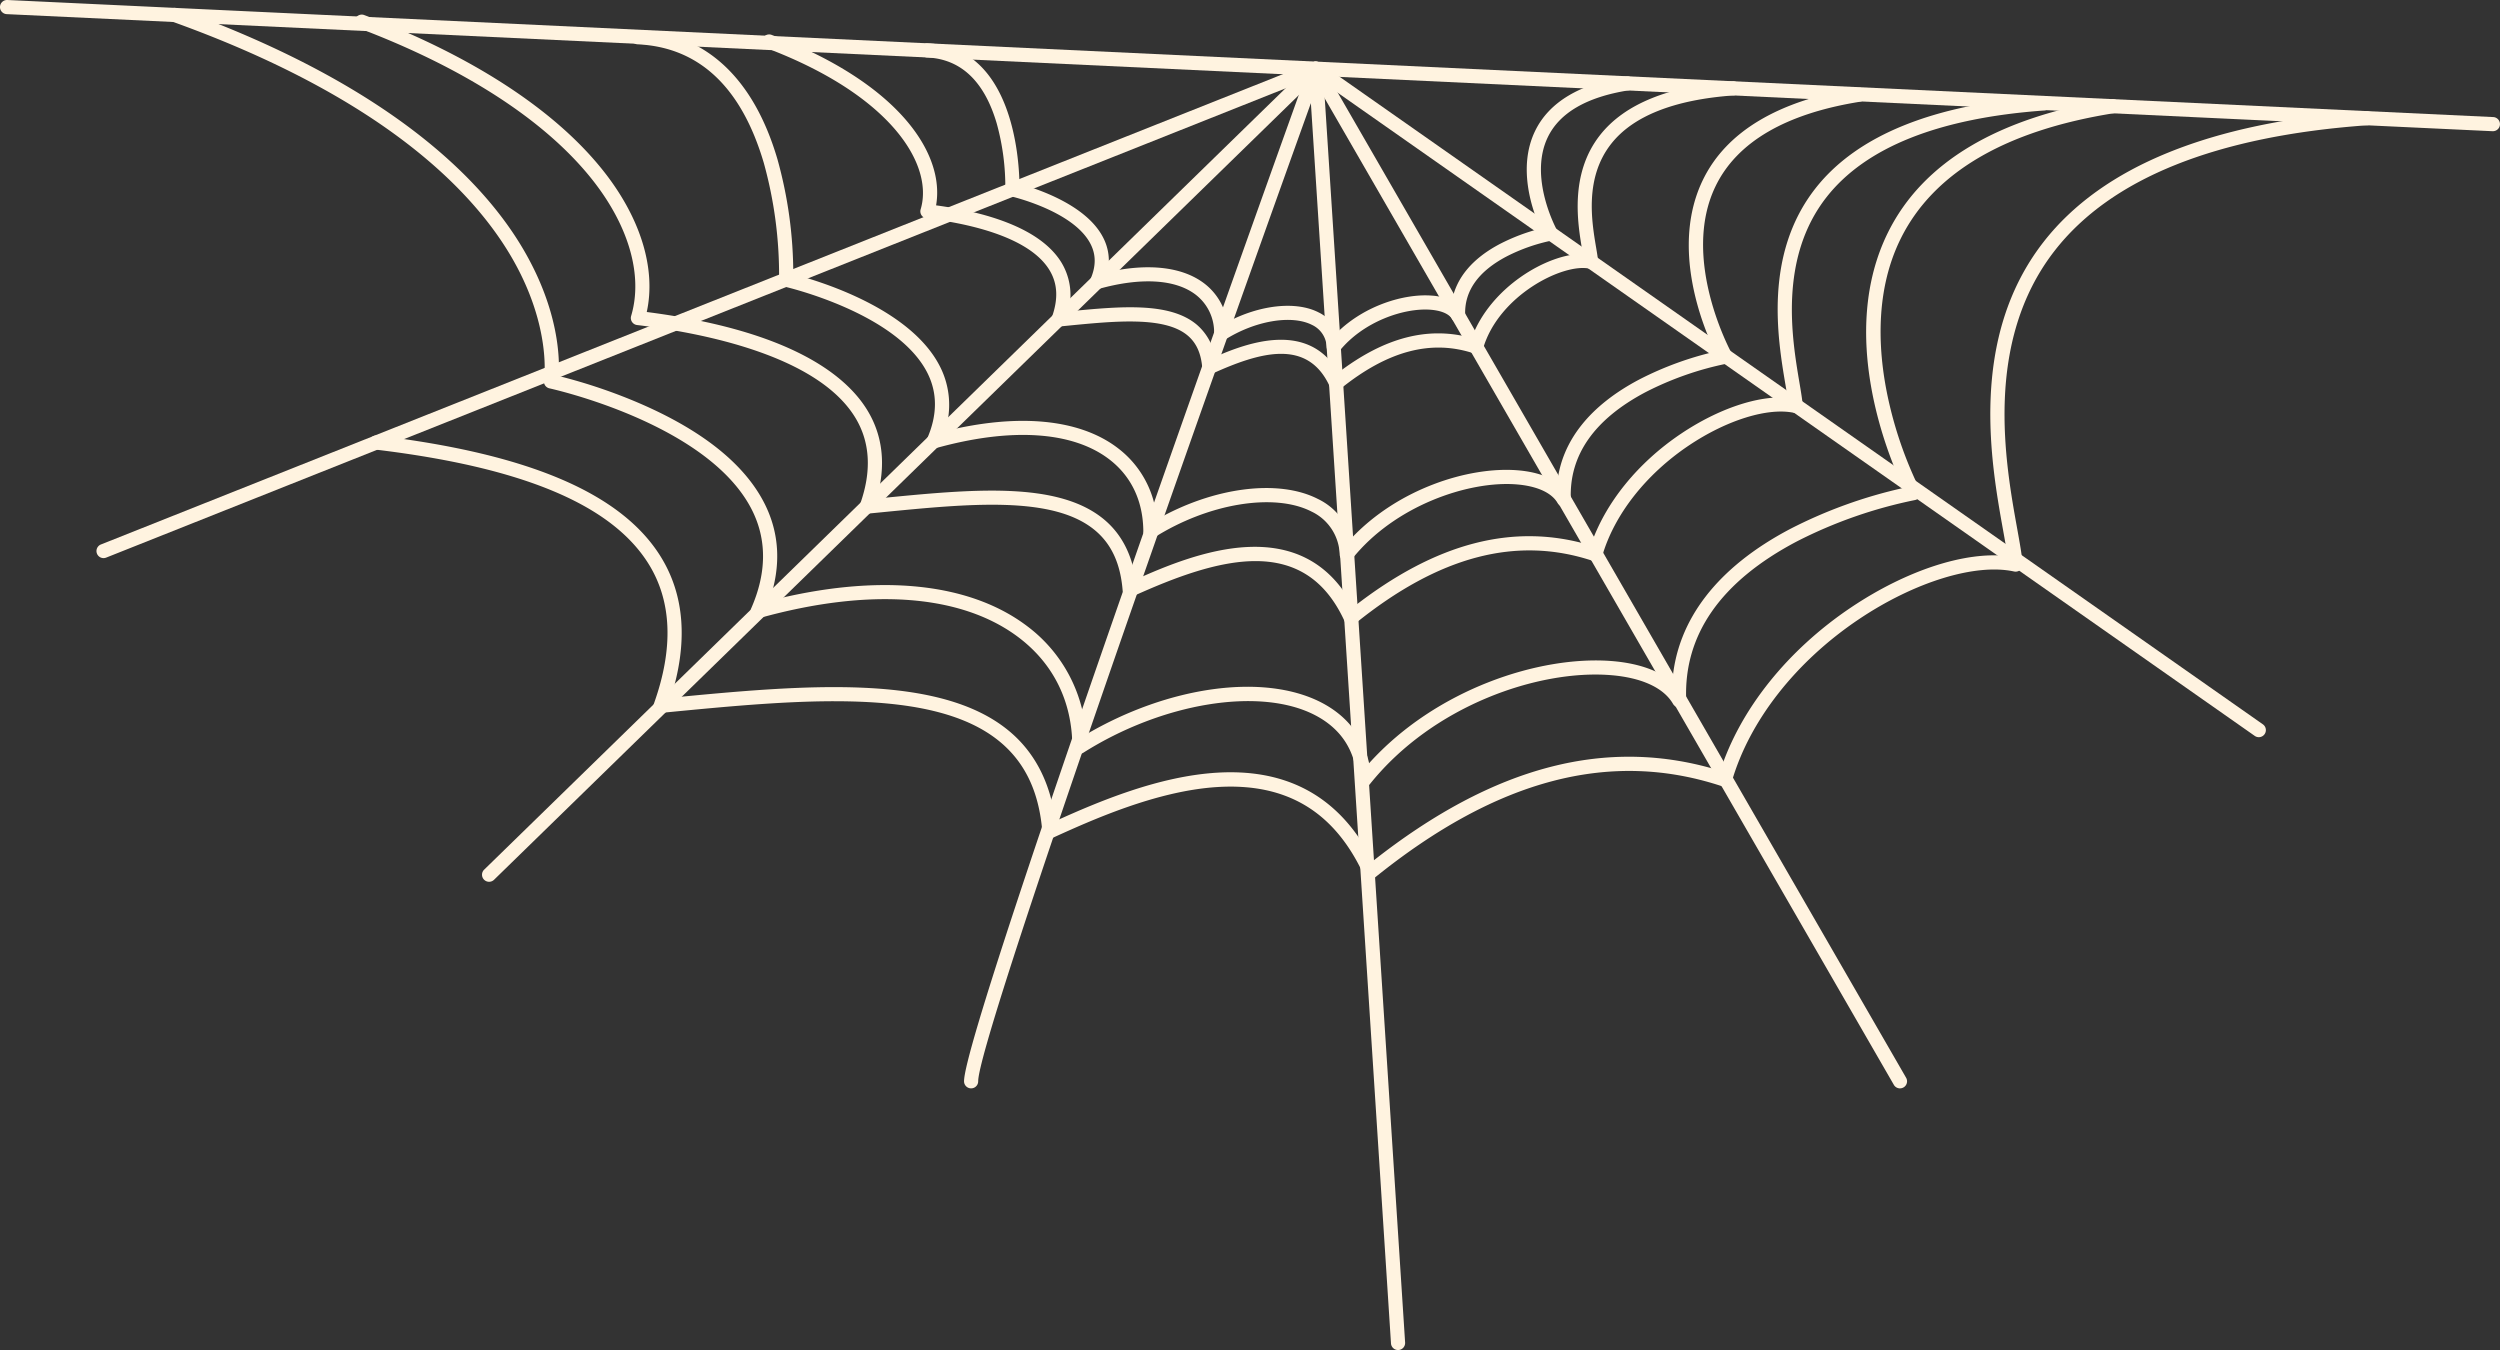
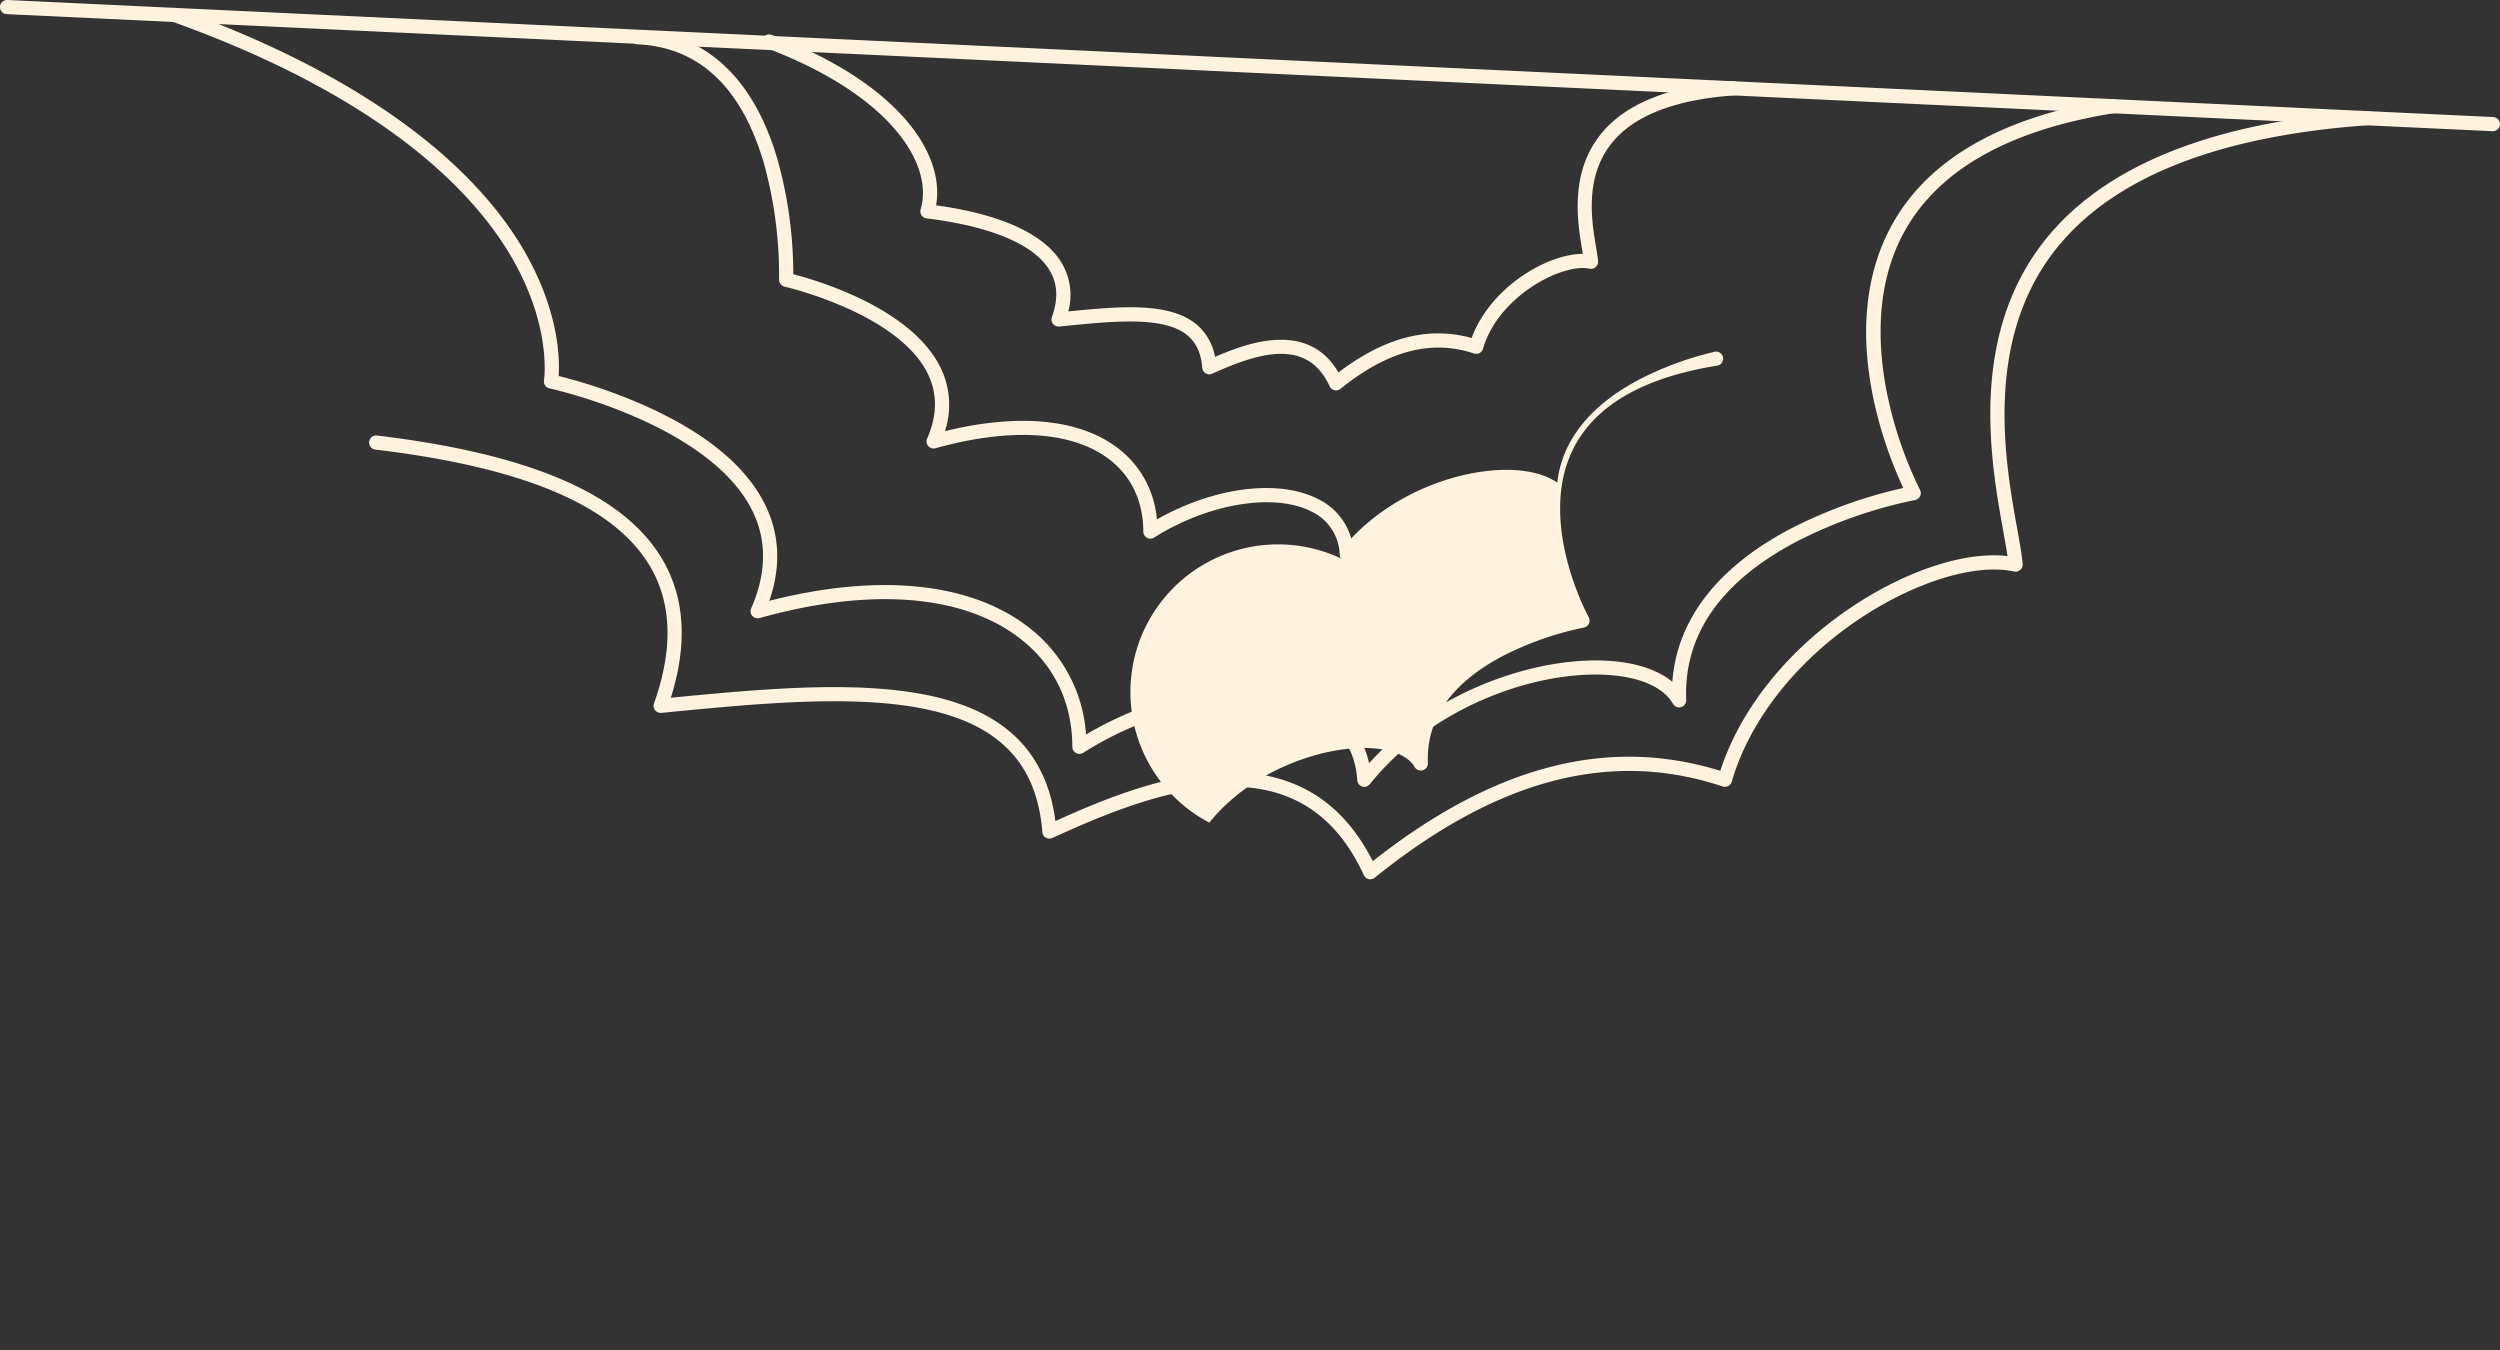
<svg xmlns="http://www.w3.org/2000/svg" viewBox="0 0 722.861 390.355" width="100%" height="100%" style="vertical-align: middle; max-width: 100%;">
  <rect x="0" y="0" width="722.861" height="390.355" fill="#333333" stroke="none" />
  <g>
    <g>
      <path d="M720.818,37.939c-.034,0-.066,0-.1,0L1.949,4.089A2.045,2.045,0,1,1,2.141,0L720.911,33.85a2.046,2.046,0,0,1-.093,4.089Z" fill="rgb(255,243,224)">
     </path>
-       <path d="M653.118,213.152a2.033,2.033,0,0,1-1.172-.372L380.173,22.174,30.676,161.239a2.045,2.045,0,0,1-1.512-3.8L379.688,17.965a2.042,2.042,0,0,1,1.93.226L654.295,209.432a2.046,2.046,0,0,1-1.177,3.72Z" fill="rgb(255,243,224)">
-      </path>
-       <path d="M549.371,314.7a2.043,2.043,0,0,1-1.773-1.024L379.988,23.166,142.847,254.383a2.045,2.045,0,1,1-2.855-2.929L379.016,18.4a2.044,2.044,0,0,1,3.2.442L551.141,311.628a2.046,2.046,0,0,1-1.77,3.068Z" fill="rgb(255,243,224)">
-      </path>
-       <path d="M404.237,390.355a2.045,2.045,0,0,1-2.039-1.913L379.037,29.821c-35.118,97.772-96.2,270.9-96.2,282.829a2.045,2.045,0,1,1-4.09,0c0-16.1,95.7-282.16,99.771-293.478a2.046,2.046,0,0,1,3.966.561L406.28,388.178a2.046,2.046,0,0,1-1.91,2.173C404.326,390.354,404.281,390.355,404.237,390.355Z" fill="rgb(255,243,224)">
-      </path>
-       <path d="M385.637,102.318A2.047,2.047,0,0,1,383.6,100.4a7.35,7.35,0,0,0-4.228-6.45c-5.917-3.012-16.5-1.21-25.182,4.283a2.045,2.045,0,0,1-3.139-1.721,13.7,13.7,0,0,0-5.378-11.346c-5.872-4.443-15.8-5.024-27.958-1.633a2.046,2.046,0,0,1-2.423-2.792c1.621-3.7,1.643-7.013.064-10.137-4.868-9.636-22.9-13.8-23.081-13.843a2.046,2.046,0,0,1-1.594-2.065,68.618,68.618,0,0,0-2.506-19.077c-3.586-12.15-10.352-18.544-20.112-19a2.045,2.045,0,0,1,.193-4.086c24.394,1.149,26.391,32.953,26.515,40.646,4.882,1.331,19.4,6.005,24.236,15.583a14.609,14.609,0,0,1,1.248,9.918c11.8-2.638,21.607-1.524,27.886,3.227a17.464,17.464,0,0,1,6.717,11.215c9.334-4.953,19.817-6.151,26.37-2.814a11.384,11.384,0,0,1,5.512,5.72c7.911-7.7,19.243-11.164,27.2-10.557a15.7,15.7,0,0,1,5.909,1.51c1.2-6.655,5.94-12.3,13.914-16.482a54.917,54.917,0,0,1,11.661-4.4c-2.32-5.158-6.74-17.558-1.549-28.25,4.034-8.308,12.9-13.61,26.343-15.758a2.045,2.045,0,1,1,.645,4.039c-12.05,1.925-19.892,6.469-23.308,13.506-5.686,11.712,2.55,26.745,2.633,26.9a2.047,2.047,0,0,1-1.429,3.009,51.379,51.379,0,0,0-13.174,4.625c-8.2,4.332-12.22,10.035-11.936,16.951a2.046,2.046,0,0,1-3.816,1.106c-.842-1.46-3.1-2.433-6.2-2.67-7.658-.593-19.518,3.423-26.392,12A2.047,2.047,0,0,1,385.637,102.318Z" fill="rgb(255,243,224)">
-      </path>
      <path d="M386.319,112.878a2.046,2.046,0,0,1-1.859-1.191c-6.372-13.852-20.084-9.933-33.952-3.636a2.046,2.046,0,0,1-2.885-1.7c-.332-4.186-1.723-7.25-4.255-9.367-6.655-5.57-20.96-4.162-34.792-2.8l-2.3.226a2.045,2.045,0,0,1-2.124-2.723c1.9-5.317,1.643-9.8-.775-13.705-6.161-9.951-24.864-13.567-35.465-14.837A2.044,2.044,0,0,1,266.2,60.53c3.832-12.863-8.47-32.938-44.533-46.617a2.045,2.045,0,1,1,1.452-3.824c36.768,13.946,50.151,34.328,47.546,49.284,13.469,1.843,29.845,6.2,36.194,16.455A18.213,18.213,0,0,1,308.9,90.042c15.08-1.483,29.249-2.762,37.1,3.8a15.907,15.907,0,0,1,5.319,9.361C360.9,98.993,378.3,92.729,387,107.7c13.363-10.169,26.008-13.438,38.521-9.969,5.38-14.653,21.828-24.326,32.119-24.326h.026c-.059-.359-.123-.738-.189-1.131-1.292-7.663-3.7-21.927,5.17-33.211,7.076-9,19.983-14.237,38.363-15.555a2.045,2.045,0,1,1,.293,4.08c-17.183,1.232-29.106,5.943-35.439,14-7.75,9.86-5.624,22.469-4.354,30,.262,1.55.487,2.889.571,3.931a2.044,2.044,0,0,1-2.474,2.161c-7.655-1.666-26.351,7.776-30.8,23.154a2.046,2.046,0,0,1-2.612,1.371c-12.347-4.121-24.964-.781-38.586,10.212A2.04,2.04,0,0,1,386.319,112.878Z" fill="rgb(255,243,224)">
     </path>
-       <path d="M389.41,162.314a2.047,2.047,0,0,1-2.041-1.913,14.258,14.258,0,0,0-8.205-12.512c-10.763-5.481-29.874-2.309-45.44,7.542a2.045,2.045,0,0,1-3.139-1.721c-.029-8.819-3.482-16.081-9.986-21-10.633-8.046-28.429-9.148-50.1-3.1a2.045,2.045,0,0,1-2.422-2.792c2.981-6.8,3.006-13.185.076-18.985-8.813-17.444-40.97-24.876-41.294-24.949a2.047,2.047,0,0,1-1.594-2.065,121.24,121.24,0,0,0-4.414-33.7c-6.453-21.929-18.731-33.471-36.5-34.308a2.045,2.045,0,0,1,.193-4.086c19.443.916,33.362,13.824,40.253,37.328a123.845,123.845,0,0,1,4.577,33.24c6.973,1.8,33.852,9.727,42.426,26.7a24.4,24.4,0,0,1,1.429,18.674c21.223-5.216,38.82-3.551,49.839,4.787A28.772,28.772,0,0,1,334.5,150.2c16.331-9.3,35.063-11.786,46.521-5.951a18.191,18.191,0,0,1,9.678,11.431c13.5-14.328,33.834-20.783,47.967-19.709,4.788.365,8.749,1.6,11.611,3.583,1.327-12.092,9.465-22.347,23.8-29.874a94.637,94.637,0,0,1,21.795-7.99c-3.581-7.448-12.9-30.276-3.492-49.662,6.808-14.022,21.89-22.99,44.829-26.654a2.045,2.045,0,0,1,.645,4.039c-21.533,3.44-35.592,11.644-41.786,24.385-10.261,21.106,4.476,48.078,4.627,48.348a2.046,2.046,0,0,1-1.431,3.008,91.161,91.161,0,0,0-23.366,8.19c-14.919,7.858-22.22,18.294-21.7,31.016a2.046,2.046,0,0,1-3.816,1.106c-1.751-3.035-6.023-4.959-12.029-5.417-13.751-1.036-35.029,6.131-47.348,21.5A2.043,2.043,0,0,1,389.41,162.314Z" fill="rgb(255,243,224)">
-      </path>
-       <path d="M390.6,180.738a2.045,2.045,0,0,1-1.858-1.19c-11.674-25.379-36.336-18.407-61.249-7.095a2.045,2.045,0,0,1-2.884-1.7c-.615-7.731-3.22-13.42-7.965-17.39-12.1-10.127-36.258-7.749-61.829-5.232l-4.009.393a2.045,2.045,0,0,1-2.124-2.724c3.427-9.6,2.926-18.09-1.49-25.223-11.085-17.9-44.223-24.347-62.989-26.595a2.046,2.046,0,0,1-1.716-2.615c3.538-11.877-.756-26.493-11.782-40.1-13.57-16.75-36.679-31.649-66.831-43.086a2.045,2.045,0,0,1,1.452-3.824c30.826,11.693,54.533,27.024,68.558,44.336,11.2,13.821,15.9,28.8,13.122,41.519,41.428,5.356,57.492,18.248,63.663,28.215,4.624,7.468,5.574,16.109,2.837,25.725l.907-.089c26.452-2.6,51.435-5.063,64.856,6.166,4.933,4.128,7.985,9.954,9.093,17.345,17.089-7.676,48.172-20.069,62.952,7.945,23.91-18.65,46.4-24.491,68.637-17.816,4.128-12.191,13.551-23.874,26.135-32.315,10.795-7.24,22.272-11.068,30.778-10.406-.17-1.137-.387-2.421-.621-3.808-2.215-13.137-6.338-37.591,8.716-56.747,12.069-15.356,34.221-24.292,65.842-26.56a2.045,2.045,0,1,1,.293,4.08c-30.424,2.182-51.593,10.6-62.919,25.007-13.936,17.734-10.009,41.026-7.9,53.54.45,2.669.839,4.974.979,6.726a2.045,2.045,0,0,1-2.474,2.162c-7.523-1.639-19.455,2.05-30.416,9.4-12.486,8.375-21.639,20.059-25.114,32.056a2.045,2.045,0,0,1-2.612,1.371c-22.066-7.37-44.555-1.455-68.756,18.075A2.04,2.04,0,0,1,390.6,180.738Z" fill="rgb(255,243,224)">
+       <path d="M389.41,162.314a2.047,2.047,0,0,1-2.041-1.913,14.258,14.258,0,0,0-8.205-12.512c-10.763-5.481-29.874-2.309-45.44,7.542a2.045,2.045,0,0,1-3.139-1.721c-.029-8.819-3.482-16.081-9.986-21-10.633-8.046-28.429-9.148-50.1-3.1a2.045,2.045,0,0,1-2.422-2.792c2.981-6.8,3.006-13.185.076-18.985-8.813-17.444-40.97-24.876-41.294-24.949a2.047,2.047,0,0,1-1.594-2.065,121.24,121.24,0,0,0-4.414-33.7c-6.453-21.929-18.731-33.471-36.5-34.308a2.045,2.045,0,0,1,.193-4.086c19.443.916,33.362,13.824,40.253,37.328a123.845,123.845,0,0,1,4.577,33.24c6.973,1.8,33.852,9.727,42.426,26.7a24.4,24.4,0,0,1,1.429,18.674c21.223-5.216,38.82-3.551,49.839,4.787A28.772,28.772,0,0,1,334.5,150.2c16.331-9.3,35.063-11.786,46.521-5.951a18.191,18.191,0,0,1,9.678,11.431c13.5-14.328,33.834-20.783,47.967-19.709,4.788.365,8.749,1.6,11.611,3.583,1.327-12.092,9.465-22.347,23.8-29.874a94.637,94.637,0,0,1,21.795-7.99a2.045,2.045,0,0,1,.645,4.039c-21.533,3.44-35.592,11.644-41.786,24.385-10.261,21.106,4.476,48.078,4.627,48.348a2.046,2.046,0,0,1-1.431,3.008,91.161,91.161,0,0,0-23.366,8.19c-14.919,7.858-22.22,18.294-21.7,31.016a2.046,2.046,0,0,1-3.816,1.106c-1.751-3.035-6.023-4.959-12.029-5.417-13.751-1.036-35.029,6.131-47.348,21.5A2.043,2.043,0,0,1,389.41,162.314Z" fill="rgb(255,243,224)">
     </path>
      <path d="M394.483,227.508a2.047,2.047,0,0,1-2.041-1.914c-.558-8.642-4.732-15-12.405-18.912-15.887-8.09-43.993-3.471-66.833,10.984a2.044,2.044,0,0,1-3.138-1.721c-.043-13.043-5.414-23.985-15.532-31.641-16.5-12.482-43.1-14.469-74.914-5.6a2.045,2.045,0,0,1-2.422-2.791c4.53-10.33,4.574-19.969.129-28.65-12.756-24.918-57.992-34.872-58.447-34.969a2.047,2.047,0,0,1-1.588-2.343c.025-.148,2.382-15.527-9.526-35.831-11.072-18.879-37.055-45.978-97.961-67.87A2.045,2.045,0,0,1,51.188,2.4C113.513,24.8,140.136,52.83,151.494,72.4c10.157,17.493,10.372,31.378,10.036,36.319a154.082,154.082,0,0,1,23.5,7.946c18.086,7.825,30.176,17.5,35.934,28.741,4.468,8.727,4.961,18.235,1.481,28.316,31.346-7.98,57.711-5.418,74.552,7.324a42.636,42.636,0,0,1,17.013,31.339c23.723-13.945,51.219-17.827,67.879-9.344,7.489,3.814,12.256,9.858,13.978,17.639,19.364-21.448,49.329-31.126,70-29.551,7.546.575,13.618,2.665,17.679,6.009,1.326-17.934,13.044-33.15,34.189-44.253A136.4,136.4,0,0,1,550.325,141.1c-4.5-9.535-19-44.676-4.342-74.053,10.082-20.211,31.815-33.115,64.6-38.352a2.045,2.045,0,0,1,.645,4.039c-31.393,5.015-52.108,17.168-61.572,36.122-8.236,16.5-6.338,35.33-3.295,48.226a114.937,114.937,0,0,0,8.785,24.536,2.047,2.047,0,0,1-1.451,2.971,133.134,133.134,0,0,0-34.131,11.953c-22.011,11.583-32.779,27.015-32.007,45.869a2.045,2.045,0,0,1-3.815,1.105c-2.7-4.674-9.153-7.627-18.177-8.316-20.709-1.585-51.219,8.747-69.482,31.538A2.04,2.04,0,0,1,394.483,227.508Z" fill="rgb(255,243,224)">
     </path>
      <path d="M396.209,254.237a2.046,2.046,0,0,1-1.858-1.191c-8.461-18.392-22.34-26.728-42.368-25.479-17.682,1.1-36.477,9.634-47.706,14.733a2.046,2.046,0,0,1-2.885-1.7c-.907-11.421-4.882-19.932-12.149-26.021-19.238-16.114-58.844-12.266-97.143-8.542l-.884.086a2.046,2.046,0,0,1-2.124-2.723c5.683-15.926,5.174-29.476-1.514-40.277-10.646-17.2-36.5-28.033-79.047-33.13a2.045,2.045,0,1,1,.486-4.061c43.86,5.254,70.695,16.715,82.039,35.037,6.937,11.205,7.912,24.911,2.906,40.777,38.429-3.729,77.749-7.189,97.906,9.7,7.409,6.206,11.876,14.929,13.3,25.96,24.455-11.041,70.593-30.184,91.766,11.591,35.068-27.642,67.986-36.194,100.474-26.115,5.77-17.8,19.456-34.928,37.838-47.259,15.991-10.726,32.964-16.243,45.206-14.834-.3-2.1-.754-4.621-1.254-7.4-3.494-19.4-10-55.523,11.635-83.365,17.03-21.916,48.44-34.662,93.36-37.883a2.045,2.045,0,0,1,.293,4.08c-43.714,3.134-74.136,15.352-90.422,36.313-20.514,26.4-14.221,61.353-10.841,80.13.751,4.172,1.4,7.774,1.612,10.421a2.044,2.044,0,0,1-2.475,2.161c-11.132-2.428-28.735,2.978-44.835,13.777-18.29,12.268-31.705,29.4-36.805,47.013a2.046,2.046,0,0,1-2.612,1.372c-32.334-10.8-65.245-2.169-100.618,26.38A2.04,2.04,0,0,1,396.209,254.237Z" fill="rgb(255,243,224)">
     </path>
    </g>
  </g>
</svg>